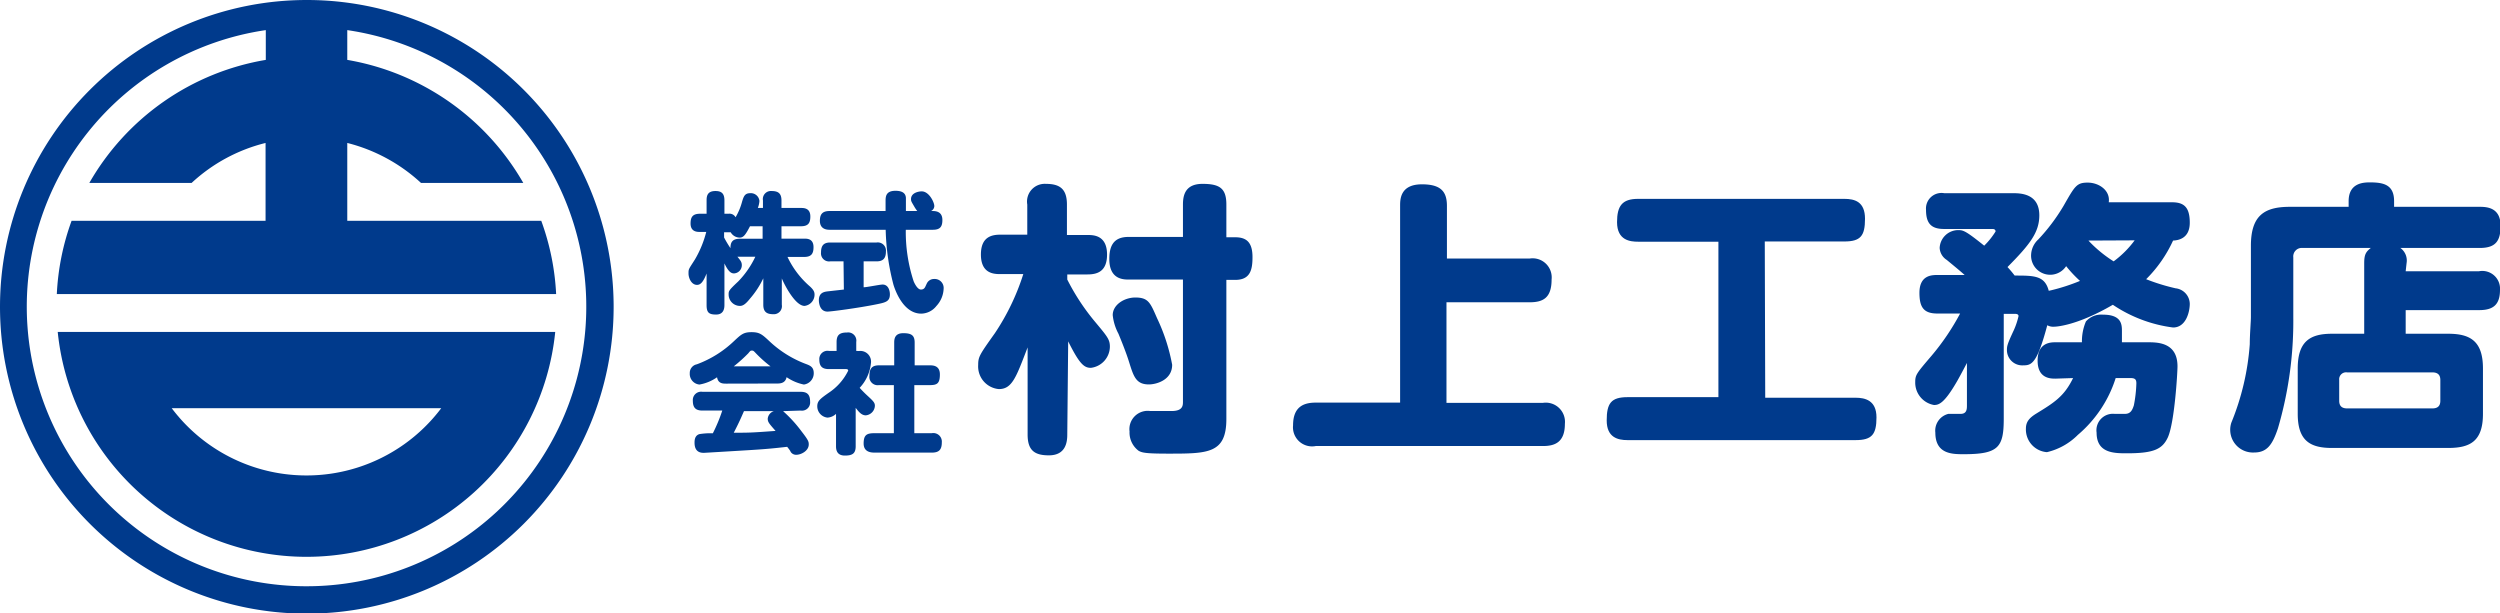
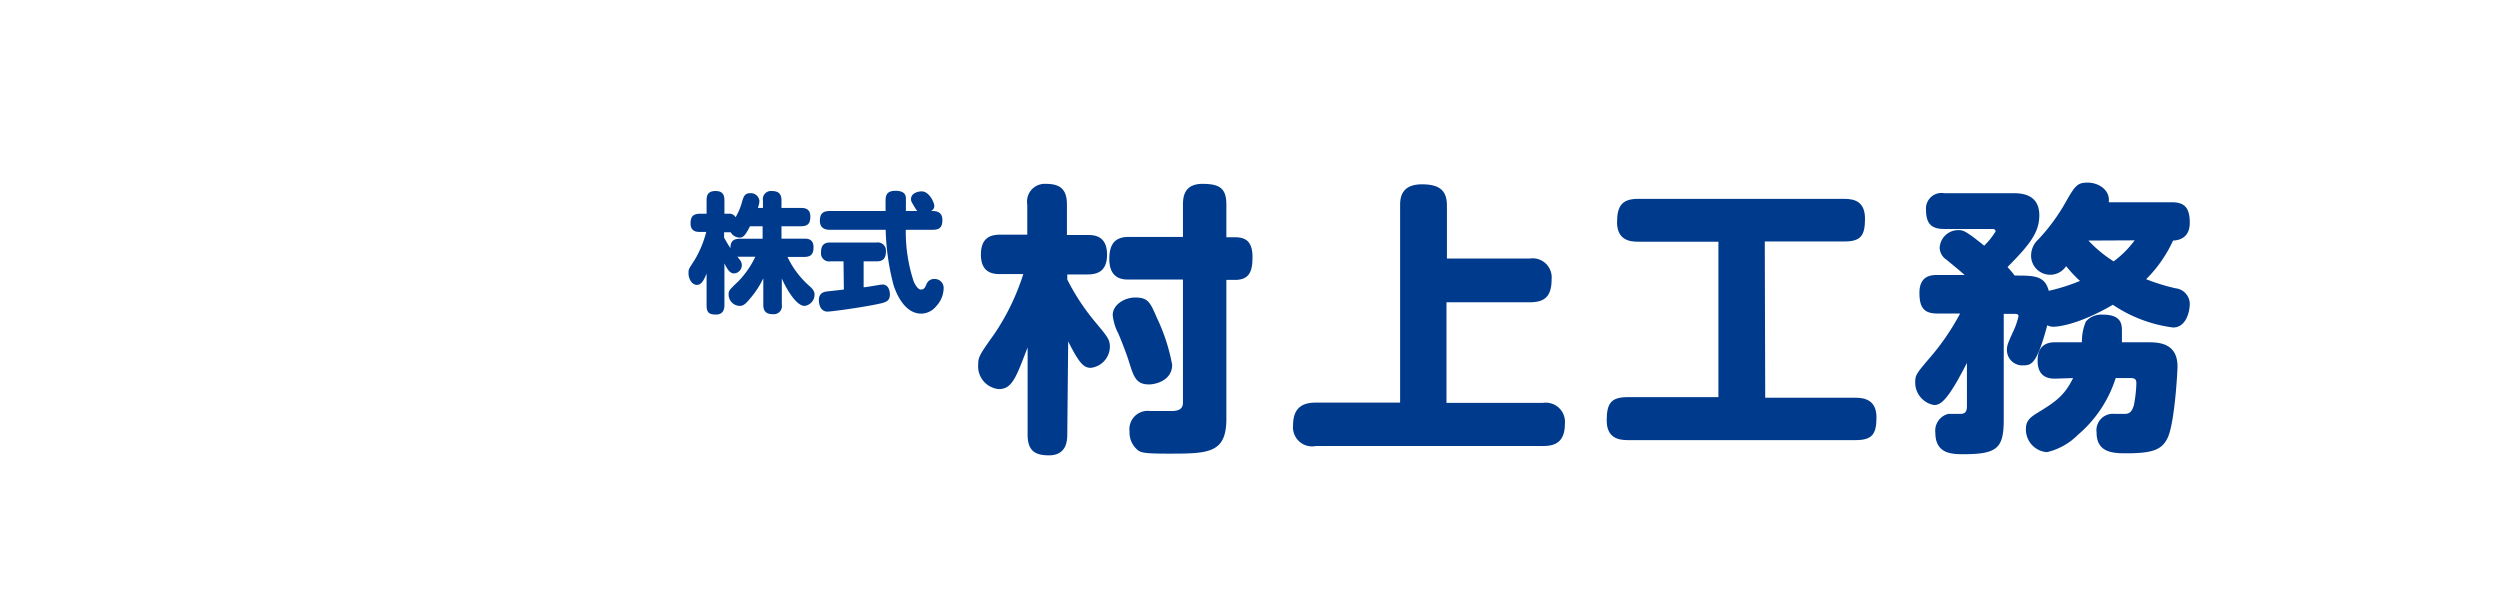
<svg xmlns="http://www.w3.org/2000/svg" viewBox="0 0 220 53.98">
  <defs>
    <style>.cls-1{fill:#003a8c;}</style>
  </defs>
  <g id="レイヤー_2" data-name="レイヤー 2">
    <path class="cls-1" d="M93.92,38.24c0,.65-.12,1.83-1.62,1.83-1.25,0-1.87-.43-1.87-1.83V30.57c-1,2.6-1.35,3.67-2.53,3.67a2,2,0,0,1-1.82-2.12c0-.73.12-.9,1.47-2.8a20.39,20.39,0,0,0,2.5-5.2h-2c-.53,0-1.73,0-1.73-1.72,0-1.55.93-1.75,1.73-1.75h2.35V18a1.56,1.56,0,0,1,1.64-1.82c1.25,0,1.85.47,1.85,1.82v2.68H95.7c.5,0,1.72,0,1.72,1.72,0,1.5-.87,1.75-1.72,1.75H93.92v.45a19.42,19.42,0,0,0,2.43,3.7c1.1,1.32,1.32,1.57,1.32,2.22A1.9,1.9,0,0,1,96,32.37c-.6,0-1-.33-2-2.33Zm14-1.37c0,3.05-1.62,3.05-5.15,3.05-1.92,0-2.27-.08-2.57-.25a2,2,0,0,1-.8-1.7,1.61,1.61,0,0,1,1.82-1.8l1.88,0c1,0,1-.5,1-.83V24.6h-4.8c-.5,0-1.68-.05-1.68-1.8,0-1.1.33-1.95,1.68-1.95h4.8V18c0-.82.2-1.82,1.72-1.82s2.1.4,2.1,1.82v2.88h.78c1,0,1.52.45,1.52,1.75,0,1.12-.2,2-1.52,2h-.78ZM101.82,28a16.4,16.4,0,0,1,1.33,4.1c0,1.35-1.4,1.73-2.05,1.73-1.15,0-1.35-.73-1.75-2-.23-.75-.68-1.87-.93-2.47a4.4,4.4,0,0,1-.5-1.63c0-.9,1-1.55,2-1.55C101.05,26.19,101.22,26.62,101.82,28Z" />
    <path class="cls-1" d="M134.62,22.75a1.68,1.68,0,0,1,1.92,1.85c0,1.57-.7,2-1.92,2h-7.33v8.85h8.5a1.69,1.69,0,0,1,1.92,1.85c0,1.65-.92,1.95-1.92,1.95h-20a1.68,1.68,0,0,1-2-1.82c0-1.63.92-2,2-2h7.42V18.12c0-.57,0-1.9,1.92-1.9,1.68,0,2.2.65,2.2,1.9v4.63Z" />
    <path class="cls-1" d="M155.34,35h7.95c.84,0,1.84.23,1.84,1.73s-.4,2-1.84,2H143.22c-.85,0-1.83-.23-1.83-1.73s.38-2.05,1.83-2.05h8V21.27h-7.07c-.67,0-1.85-.1-1.85-1.72,0-1.43.45-2.05,1.85-2.05h18.15c.92,0,1.82.25,1.82,1.75s-.38,2-1.82,2h-7Z" />
    <path class="cls-1" d="M191.13,17.8c1.05,0,1.57.42,1.57,1.8s-1,1.55-1.47,1.57a11.59,11.59,0,0,1-2.37,3.4,17.91,17.91,0,0,0,2.59.8,1.4,1.4,0,0,1,1.25,1.37c0,.68-.32,2.08-1.47,2.08a12.28,12.28,0,0,1-5.3-2c-3.17,1.85-5,1.93-5.17,1.93a1.06,1.06,0,0,1-.6-.13c-.9,3.38-1.38,3.53-2.1,3.53a1.35,1.35,0,0,1-1.45-1.3c0-.38,0-.5.6-1.78a6.51,6.51,0,0,0,.42-1.25c0-.17-.17-.2-.3-.2h-1v9.23c0,2.52-.47,3.12-3.52,3.12-1,0-2.5,0-2.5-1.9a1.52,1.52,0,0,1,1.15-1.65c.15,0,.9,0,1.08,0,.55,0,.55-.45.55-.75V31.94c-.13.25-.55,1.05-.85,1.58-1.15,2-1.63,2.12-2.05,2.12a2,2,0,0,1-1.65-2c0-.65.1-.77,1.45-2.35a21,21,0,0,0,2.5-3.7h-2c-1.18,0-1.58-.52-1.58-1.82,0-1.55,1.08-1.57,1.58-1.57h2.4c-.43-.38-.55-.48-1.58-1.33a1.33,1.33,0,0,1-.62-1.05,1.64,1.64,0,0,1,1.6-1.57c.45,0,.62,0,2.32,1.37a6.68,6.68,0,0,0,1-1.25c0-.22-.22-.22-.27-.22h-4.27c-1.13,0-1.58-.5-1.58-1.68A1.37,1.37,0,0,1,171.09,17h6c.67,0,2.37,0,2.37,1.95,0,1.52-.87,2.6-2.8,4.55a9.78,9.78,0,0,1,.63.75c1.72,0,2.65,0,3,1.34l.23-.05a17,17,0,0,0,2.52-.82,10.91,10.91,0,0,1-1.22-1.3,1.68,1.68,0,0,1-3.08-1.05,1.94,1.94,0,0,1,.63-1.3,16.7,16.7,0,0,0,2.22-2.95c1-1.75,1.15-2.05,2.13-2.05s2,.68,1.85,1.73ZM180.88,33.32c-.42,0-1.57,0-1.57-1.58s1.12-1.62,1.57-1.62h2.33a4.48,4.48,0,0,1,.35-1.83,1.79,1.79,0,0,1,1.5-.6c1.67,0,1.67.9,1.67,1.48,0,.22,0,.67,0,.95H189c.85,0,2.62,0,2.62,2.12,0,.53-.25,4.88-.84,6.23-.48,1.05-1.23,1.42-3.6,1.42-1.13,0-2.68,0-2.68-1.82a1.45,1.45,0,0,1,1.58-1.65l.92,0c.5,0,.65-.35.78-.75a11.61,11.61,0,0,0,.22-1.93c0-.3-.07-.47-.5-.47h-1.32a10.83,10.83,0,0,1-3.33,5,5.66,5.66,0,0,1-2.72,1.52,2,2,0,0,1-1.85-2.07c0-.58.27-.93.92-1.33,1.55-.95,2.45-1.5,3.23-3.12Zm2.9-12.15A11.3,11.3,0,0,0,186,23a8.72,8.72,0,0,0,1.85-1.85Z" />
-     <path class="cls-1" d="M211.7,23.87h6.45A1.56,1.56,0,0,1,220,25.5c0,1.24-.52,1.79-1.82,1.79H211.7v2.08h3.75c1.93,0,3.05.65,3.05,3.05v4c0,2.4-1.12,3-3.05,3H205.2c-1.92,0-3-.65-3-3v-4c0-2.38,1.09-3.05,3-3.05h2.85V23.15c0-.8.18-1,.58-1.33h-6a.75.75,0,0,0-.82.83v5.24a33.52,33.52,0,0,1-1.35,9.8c-.48,1.43-.95,2.13-2.1,2.13a2,2,0,0,1-2.1-1.93,2,2,0,0,1,.1-.7,22.41,22.41,0,0,0,1.62-6.9c0-.85.1-2,.1-2.37v-6.3c0-2.67,1.2-3.42,3.43-3.42h5.17v-.5c0-1.6,1.3-1.65,1.87-1.65,1.2,0,2.13.2,2.13,1.65v.5h7.55c.67,0,1.82.1,1.82,1.67,0,1.3-.4,1.95-1.82,1.95h-7a1.36,1.36,0,0,1,.55,1.33Zm-5.15,8.9a.61.61,0,0,0-.7.67v1.83c0,.47.25.67.7.67h7.5c.45,0,.7-.2.7-.67V33.44c0-.47-.25-.67-.7-.67Z" />
    <path class="cls-1" d="M67.14,18.3v-.66a.71.71,0,0,1,.76-.83c.58,0,.87.21.87.83v.66h1.71c.25,0,.83,0,.83.75,0,.58-.19.86-.83.86H68.77V21h2c.26,0,.82,0,.82.75,0,.57-.19.86-.82.86H69.3a7.86,7.86,0,0,0,2,2.62c.29.28.38.45.38.69a1,1,0,0,1-.88,1c-.81,0-1.76-1.83-2-2.42v2.32a.71.71,0,0,1-.76.83c-.57,0-.87-.21-.87-.83V24.49A7.86,7.86,0,0,1,66,26.28c-.33.41-.58.64-.88.64a1,1,0,0,1-1-1c0-.32,0-.36.85-1.16a8,8,0,0,0,1.5-2.17H65.14l-.25,0c.29.35.39.48.39.75a.72.72,0,0,1-.69.72c-.24,0-.49-.14-.84-.88v3.67c0,.36-.11.83-.73.83s-.84-.16-.84-.83V24.07c-.27.68-.5,1-.84,1-.49,0-.75-.59-.75-1s0-.35.56-1.23a9.3,9.3,0,0,0,1-2.43H61.6c-.24,0-.83,0-.83-.74,0-.55.17-.86.83-.86h.58V17.63c0-.41.09-.82.78-.82.49,0,.79.18.79.82v1.18h.37a.6.6,0,0,1,.61.31,5.41,5.41,0,0,0,.58-1.4c.13-.41.22-.72.71-.72a.76.76,0,0,1,.81.69,2.09,2.09,0,0,1-.14.61ZM66,19.91c-.42.81-.59,1-.92,1a.93.93,0,0,1-.78-.47h-.58v.46a9.79,9.79,0,0,0,.56.94c0-.46.12-.83.83-.83h2V19.91Z" />
    <path class="cls-1" d="M74.23,23H73.06a.71.71,0,0,1-.81-.78c0-.56.19-.88.81-.88h4.08a.72.72,0,0,1,.82.8c0,.59-.25.86-.82.86H76v2.28c.27,0,1.43-.24,1.67-.24.5,0,.64.53.64.86,0,.64-.38.72-1.23.89-1.53.31-3.93.63-4.26.63-.71,0-.76-.83-.76-1,0-.65.44-.74.77-.78l1.43-.16ZM73,20.22c-.52,0-.85-.24-.85-.79s.2-.86.85-.86h4.93c0-.11,0-.83,0-.85,0-.39,0-.93.87-.93.46,0,.89.12.92.62,0,.16,0,.95,0,1.16h1a3.07,3.07,0,0,1-.28-.42c-.24-.41-.27-.45-.27-.63,0-.56.68-.68.94-.68.64,0,1.11.95,1.11,1.3a.5.5,0,0,1-.29.43h.16c.47,0,.84.19.84.79s-.21.86-.84.86H79.71a13.89,13.89,0,0,0,.69,4.53s.29.73.64.73.38-.27.5-.49a.7.7,0,0,1,.66-.44.79.79,0,0,1,.84.85,2.36,2.36,0,0,1-.64,1.53,1.73,1.73,0,0,1-1.33.67c-1.62,0-2.33-2.16-2.45-2.56a21,21,0,0,1-.68-4.82Z" />
-     <path class="cls-1" d="M63.91,33.76c-.3,0-.71,0-.81-.56a3.87,3.87,0,0,1-1.55.64.94.94,0,0,1-.85-1,.77.77,0,0,1,.62-.78A9.5,9.5,0,0,0,64.61,30c.62-.58.83-.77,1.53-.77s.93.2,1.54.77A9.6,9.6,0,0,0,71,32.06c.33.13.61.27.61.78a1,1,0,0,1-.87,1,4.2,4.2,0,0,1-1.52-.65c-.1.48-.46.56-.81.56Zm5,2.42a11.7,11.7,0,0,1,1.61,1.76c.63.81.65.93.65,1.17,0,.57-.68.91-1.09.91a.56.56,0,0,1-.51-.27c0-.06-.25-.37-.3-.43-1.17.13-1.7.19-3.31.29s-4,.24-4,.24c-.23,0-.84,0-.84-.89,0-.18,0-.64.44-.76a6,6,0,0,1,1.17-.07,14.12,14.12,0,0,0,.83-2H61.82c-.6,0-.85-.25-.85-.87a.73.73,0,0,1,.85-.78h8.64c.55,0,.83.22.83.87a.72.72,0,0,1-.83.78Zm-1.1-3.94a11.17,11.17,0,0,1-1.29-1.15c-.17-.18-.22-.24-.34-.24s-.14,0-.33.24a13.46,13.46,0,0,1-1.28,1.15Zm-2.34,3.94c-.22.5-.43,1-.9,1.9,1.35,0,1.52,0,3.68-.16-.58-.66-.69-.78-.69-1.08a.78.78,0,0,1,.54-.66Z" />
-     <path class="cls-1" d="M75.59,30.89a.94.94,0,0,1,1.06,1,3.72,3.72,0,0,1-1,2.24,10.31,10.31,0,0,0,.76.76c.43.4.58.55.58.81a.88.88,0,0,1-.8.85c-.38,0-.63-.32-.89-.66v3.38c0,.64-.29.82-.95.82s-.78-.43-.78-.82V36.42a1.18,1.18,0,0,1-.75.33,1,1,0,0,1-.9-1c0-.46.25-.65,1-1.18a4.91,4.91,0,0,0,1.72-1.95c0-.14-.14-.14-.2-.14H72.94c-.57,0-.84-.23-.84-.84a.72.72,0,0,1,.84-.76h.68v-.77c0-.62.25-.85.92-.85a.72.72,0,0,1,.81.83v.79Zm6.23,1.26c.26,0,.89,0,.89.8s-.25.94-.89.94H80.46v4.23H82a.75.75,0,0,1,.88.8c0,.65-.24.91-.88.91H77c-.27,0-1,0-1-.8s.31-.91,1-.91h1.66V33.89H77.35a.73.73,0,0,1-.84-.82c0-.68.26-.92.84-.92h1.34v-2c0-.34.06-.83.8-.83s1,.21,1,.83v2Z" />
-     <path class="cls-1" d="M27,0a27,27,0,1,0,27,27A27,27,0,0,0,27,0Zm0,51.59A24.6,24.6,0,0,1,23.39,2.65V5.27A22.13,22.13,0,0,0,7.86,16.1h9a14.78,14.78,0,0,1,6.51-3.52v6.85H6.3A21.81,21.81,0,0,0,5,25.88H48.94a21.83,21.83,0,0,0-1.31-6.45H30.56V12.58a14.93,14.93,0,0,1,6.49,3.52h9A22.15,22.15,0,0,0,30.56,5.27V2.65A24.6,24.6,0,0,1,27,51.59Z" />
-     <path class="cls-1" d="M27,49A22,22,0,0,0,48.86,29.21H5.08A22,22,0,0,0,27,49ZM38.83,35.92a14.84,14.84,0,0,1-23.72,0Z" />
  </g>
</svg>